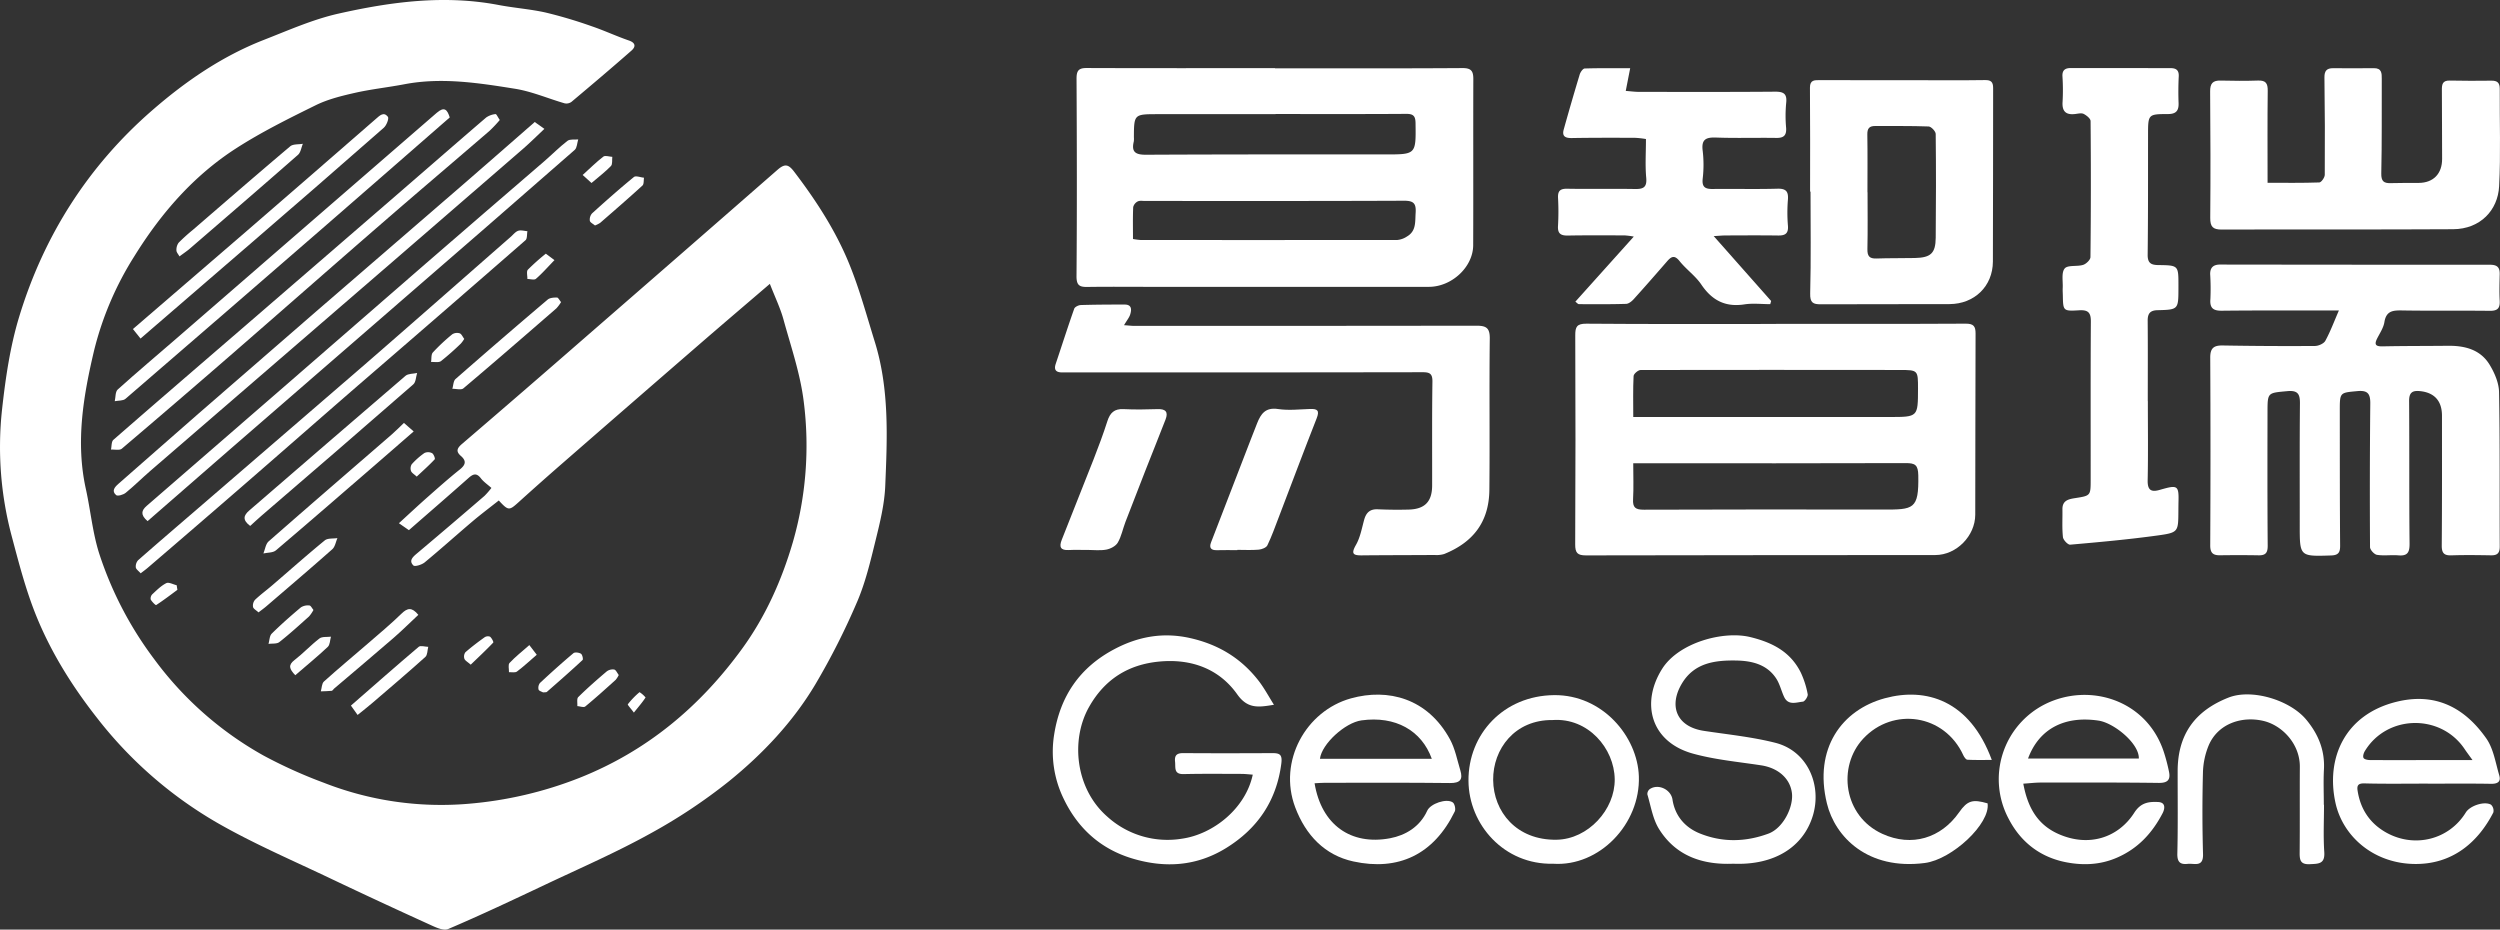
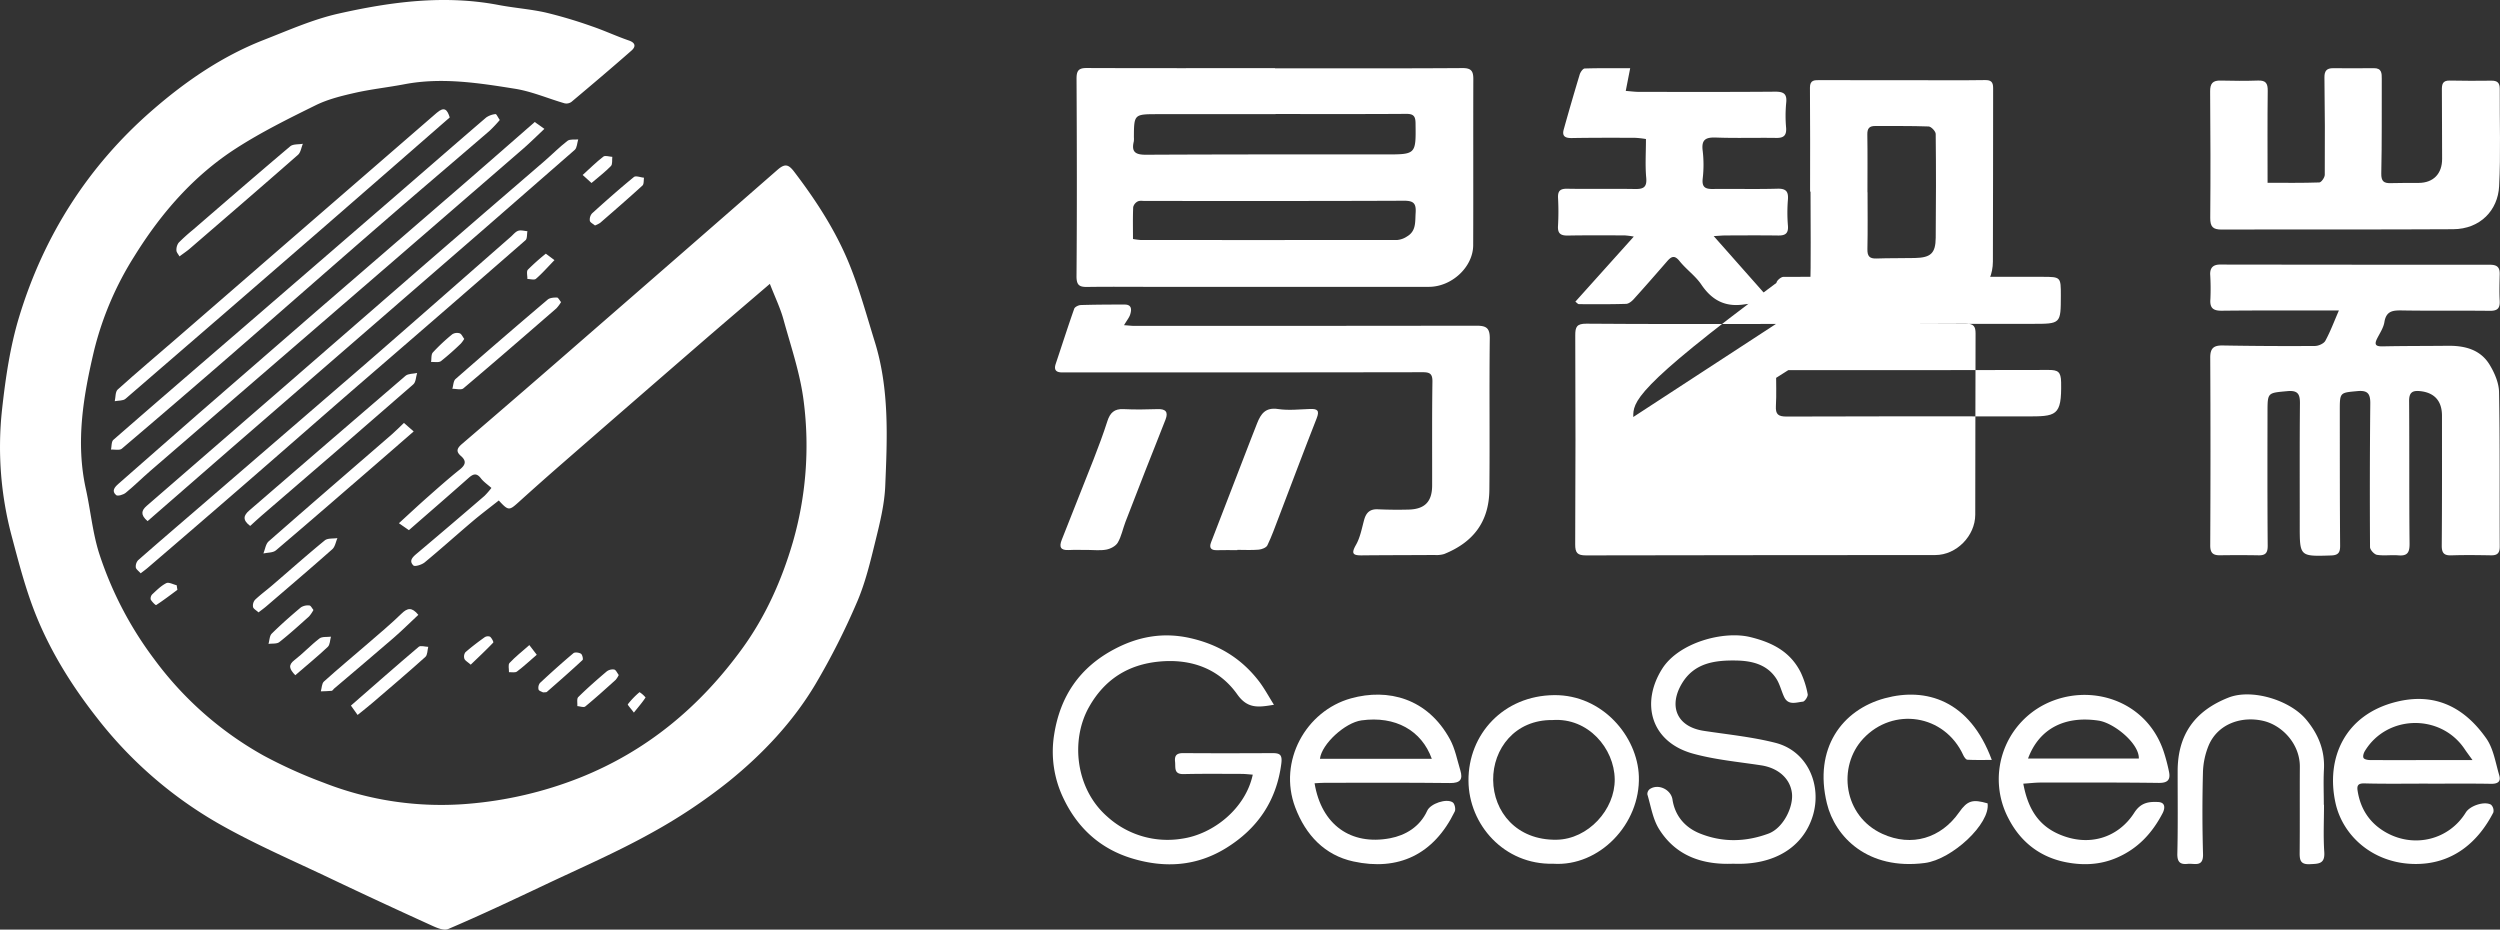
<svg xmlns="http://www.w3.org/2000/svg" id="图层_1" data-name="图层 1" viewBox="0 0 1166.386 433.718">
  <rect x="0" y="0" width="1166.386" height="433.718" fill="#333333" stroke="none" />
  <defs>
    <style>.cls-1{fill:#fff;}</style>
  </defs>
  <title>易智瑞logo</title>
  <path class="cls-1" d="M359.183,132.432c-11.575,9.924-22.056,18.833-32.454,27.84q-32.23,27.918-64.381,55.928-10.332,8.997-20.494,18.188c-4.299,3.882-4.682,3.937-9.146-.886-4.048,3.205-8.251,6.351-12.249,9.738-7.48,6.336-14.766,12.902-22.323,19.143-1.343,1.11-4.587,2.102-5.263,1.435-2.228-2.199-.302-3.957,1.651-5.602q15.831-13.329,31.503-26.845a36.671,36.671,0,0,0,3.244-3.72c-1.788-1.599-3.629-2.823-4.903-4.482-2.001-2.605-3.576-2.107-5.729-.196-9.076,8.056-18.258,15.993-27.864,24.378-1.166-.81-2.568-1.785-4.661-3.24,4.716-4.307,8.906-8.236,13.209-12.038,4.98-4.401,9.949-8.826,15.137-12.973,2.706-2.163,3.339-3.967.559-6.385-2.365-2.057-1.856-3.552.49-5.563q28.781-24.669,57.344-49.592,44.963-39.067,89.812-78.264c3.454-3.033,5.145-2.734,7.823.778,10.175,13.342,19.307,27.38,25.649,42.876,4.837,11.817,8.193,24.252,11.99,36.48,6.844,22.041,5.836,44.752,4.882,67.334-.36,8.522-2.464,17.054-4.516,25.398-2.394,9.729-4.721,19.638-8.666,28.784a330.786,330.786,0,0,1-19.418,38.336c-10.46,17.546-24.502,32.412-40.264,45.19a254.548,254.548,0,0,1-37.046,24.592c-15.654,8.662-32.136,15.84-48.336,23.497-15.146,7.159-30.295,14.337-45.702,20.897-2.29.975-6.187-.999-9.031-2.291q-22.657-10.292-45.137-20.974c-18.103-8.654-36.657-16.567-53.995-26.57a193.412,193.412,0,0,1-55.486-48.498c-11.45-14.554-21.229-30.097-28.22-47.106C12.211,275.896,8.885,263.037,5.511,250.324A161.371,161.371,0,0,1,.973,190.911c1.602-14.45,3.722-29.098,7.924-42.956C20.375,110.101,40.983,77.629,70.915,51.562c15.63-13.612,32.697-25.34,52.176-32.946,11.473-4.48,22.906-9.579,34.837-12.264,24.549-5.525,49.443-8.844,74.682-4.025,7.321,1.398,14.824,1.915,22.082,3.551a213.334,213.334,0,0,1,21.289,6.34c5.894,1.994,11.561,4.655,17.445,6.684,3.268,1.127,3.166,2.967,1.204,4.69-9.229,8.109-18.612,16.043-28.02,23.944a3.985,3.985,0,0,1-3.158.678c-7.743-2.233-15.293-5.543-23.176-6.803C223.207,38.681,206.024,35.994,188.639,39.312c-7.648,1.46-15.43,2.282-23.014,3.999-6.241,1.414-12.644,2.982-18.333,5.785-12.655,6.235-25.386,12.542-37.216,20.17C90.246,82.053,75.051,99.576,62.654,119.595A148.739,148.739,0,0,0,43.914,163.465c-5.017,21.189-8.706,42.75-3.853,64.698,2.246,10.158,3.162,20.71,6.365,30.533A168.616,168.616,0,0,0,71.892,307.452a160.181,160.181,0,0,0,51.099,45.073,223.02,223.02,0,0,0,28.111,12.68A150.067,150.067,0,0,0,218.417,375.017a181.911,181.911,0,0,0,51.959-12.11c31.521-12.531,56.273-33.274,75.927-60.338,10.838-14.924,18.378-31.773,23.554-49.442a162.625,162.625,0,0,0,5.139-65.672c-1.582-12.992-5.959-25.673-9.461-38.389C364.072,143.75,361.617,138.707,359.183,132.432Z" />
-   <path class="cls-1" d="M828.643,151.098c29.498,0,58.997.073,88.495-.092,3.71-.021,4.584,1.305,4.572,4.615-.099,28.171-.093,56.342-.147,84.513-.019,9.881-8.749,18.81-18.598,18.822-54.333.066-108.665.028-162.997.164-3.976.01-5.074-1.142-5.054-5.135q.248-48.759.031-97.519c-.014-3.93.675-5.489,5.221-5.451,29.491.25,58.984.128,88.477.128ZM762.005,194.558c2.203,0,3.977 0,5.752,0q56.935-.003,113.87-.006c13.211,0,13.211.004,13.228-13.157.012-8.711.012-8.771-8.562-8.783q-60.429-.085-120.857.011c-1.146.003-3.225,1.787-3.277,2.822C761.847,181.564,762.005,187.707,762.005,194.558Zm-.011,21.586c0,6.088.226,11.403-.074,16.688-.225,3.969,1.07,4.989,5.068,4.972,37.139-.163,74.279-.105,111.419-.065,14.404.016,16.87.001,16.58-15.932-.089-4.899-1.466-5.758-5.866-5.743-40.471.138-80.942.08-121.413.079C766.077,216.144,764.445,216.144,761.994,216.144Z" />
+   <path class="cls-1" d="M828.643,151.098c29.498,0,58.997.073,88.495-.092,3.71-.021,4.584,1.305,4.572,4.615-.099,28.171-.093,56.342-.147,84.513-.019,9.881-8.749,18.81-18.598,18.822-54.333.066-108.665.028-162.997.164-3.976.01-5.074-1.142-5.054-5.135q.248-48.759.031-97.519c-.014-3.93.675-5.489,5.221-5.451,29.491.25,58.984.128,88.477.128Zc2.203,0,3.977 0,5.752,0q56.935-.003,113.87-.006c13.211,0,13.211.004,13.228-13.157.012-8.711.012-8.771-8.562-8.783q-60.429-.085-120.857.011c-1.146.003-3.225,1.787-3.277,2.822C761.847,181.564,762.005,187.707,762.005,194.558Zm-.011,21.586c0,6.088.226,11.403-.074,16.688-.225,3.969,1.07,4.989,5.068,4.972,37.139-.163,74.279-.105,111.419-.065,14.404.016,16.87.001,16.58-15.932-.089-4.899-1.466-5.758-5.866-5.743-40.471.138-80.942.08-121.413.079C766.077,216.144,764.445,216.144,761.994,216.144Z" />
  <path class="cls-1" d="M594.866,31.87c29.148,0,58.296.094,87.442-.105,4.188-.029,5.092,1.47,5.079,5.188-.087,25.821.034,51.643-.066,77.464-.039,10.142-9.993,19.404-20.666,19.412q-65.457.049-130.915-0c-9.492-.001-18.985-.099-28.474.048-3.746.058-5.048-.861-5.014-5.109.242-30.65.175-61.303.015-91.955-.019-3.646.808-5.091,4.659-5.077,29.313.109,58.626.06,87.939.06Zm.269,21.328-0.0.062q-27.489,0-54.978.003c-11.065.007-11.064.02-11.136,10.776a8.831,8.831,0,0,1-.048,1.995c-1.225,5.007.948,6.186,5.727,6.162,37.151-.186,74.303-.163,111.455-.147,14.559.006,14.476.074,14.273-14.622-.045-3.234-.985-4.322-4.325-4.299C635.782,53.268,615.458,53.198,595.135,53.198Zm-66.536,58.307a32.176,32.176,0,0,0,3.572.469q59.904.047,119.809-.016a9.698,9.698,0,0,0,4.46-1.633c4.344-2.53,3.758-6.797,4.031-11.001.283-4.362-.873-5.689-5.413-5.669-40.268.178-80.538.1-120.807.106-1.162 0-2.497-.256-3.438.223a4.037,4.037,0,0,0-2.116,2.649C528.485,101.413,528.599,106.209,528.599,111.504Z" />
  <path class="cls-1" d="M1091.217,144.86c-3.236,0-5.676-.002-8.115 0-15.496.014-30.993-.065-46.488.107-4.135.046-5.709-1.299-5.337-5.544a109.884,109.884,0,0,0-.111-11.488c-.056-3.143,1.539-4.508,4.621-4.504q62.983.093,125.965.093c3.266-.003,4.568,1.168,4.496,4.339-.094,4.165-.225,8.342-.002,12.496.187,3.489-1.071,4.697-4.589,4.655-13.494-.161-26.993.052-40.485-.169-4.349-.071-7.835-.11-8.722,5.441-.423,2.647-2.106,5.119-3.363,7.598-1.494,2.946-.661,3.783,2.555,3.714,10.157-.218,20.32-.156,30.481-.267,7.877-.086,15.112,1.763,19.409,8.819,2.31,3.794,4.331,8.478,4.41,12.799.441,23.991.204,47.995.322,71.993.015,3.057-1.06,4.2-4.049,4.148-6.163-.108-12.334-.19-18.492.015-3.526.117-4.542-1.148-4.514-4.65.166-20.165.111-40.332.107-60.498-.001-6.979-3.601-10.843-10.362-11.491-3.602-.345-5.002.829-4.974,4.678.162,22.165-.016,44.332.209,66.496.042,4.143-.989,5.823-5.236,5.462-3.308-.281-6.716.287-9.962-.239-1.291-.209-3.237-2.346-3.245-3.615q-.209-33.492.122-66.985c.053-4.653-1.276-6.232-6.039-5.787-8.161.763-8.196.518-8.188,9.161.021,20.999-.011,41.999.154,62.997.026,3.264-.963,4.413-4.213,4.517-14.641.469-14.636.538-14.628-13.956.01-19-.08-38.0.093-56.998.041-4.488-1.085-6.159-5.978-5.7-9.046.85-9.137.533-9.152,9.579-.034,20.832-.079,41.665.086,62.496.026,3.302-.957,4.564-4.183,4.511q-8.995-.149-17.995-.018c-3.285.046-4.652-.993-4.632-4.665q.233-43.747.003-87.495c-.026-4.52,1.653-5.795,5.887-5.721q21.483.377,42.972.232c1.668-.011,4.115-1.096,4.844-2.426C1087.239,154.715,1088.944,150.092,1091.217,144.86Z" />
-   <path class="cls-1" d="M1002.089,187.149c0,12.329.173,24.661-.088,36.984-.099,4.689,1.77,5.568,5.705,4.407.639-.188,1.28-.368,1.923-.544,6.139-1.68,6.913-1.054,6.771,5.446-.036,1.665-.051,3.332-.062,4.997-.06,9.575.006,10.038-9.345,11.337-13.653,1.897-27.402,3.138-41.138,4.345-1.069.094-3.235-2.187-3.379-3.527-.459-4.279-.166-8.634-.237-12.959-.068-4.118,2.797-4.751,5.933-5.237,7.193-1.113,7.234-1.14,7.241-8.453.022-24.657-.074-49.314.09-73.97.028-4.281-1.417-5.454-5.546-5.201-7.385.452-7.398.233-7.53-6.917-.022-1.166-.116-2.335-.055-3.496.164-3.126-.696-7.156.922-9.102,1.431-1.721,5.759-.785,8.599-1.683,1.43-.452,3.409-2.36,3.423-3.629q.343-31.728.061-63.46c-.01-1.157-1.876-2.653-3.213-3.331-1.042-.529-2.617-.129-3.935.031-4.26.518-6.203-1.114-5.929-5.59a98.807,98.807,0,0,0-.051-11.976c-.183-3.031,1.434-3.872,3.894-3.875,15.489-.014,30.977.033,46.466.039,2.599.001,4.034.879,3.892,3.831-.2,4.155-.227,8.329-.077,12.486.129,3.583-1.208,5.104-4.928,5.111-9.303.018-9.299.134-9.314,9.616-.029,18.659.043,37.319-.18,55.976-.047,3.935,1.538,4.828,5.007,4.868,9.35.106,9.349.201,9.354,9.345q0.0.75-.002,1.499c-.031,9.879-.029,9.967-9.771,10.208-3.487.086-4.609,1.61-4.58,4.942.109,12.493.044,24.988.044,37.482Z" />
  <path class="cls-1" d="M524.422,151.718c2.324.163,3.599.331,4.874.331q79.744.014,159.487-.088c4.643-.012,6.342,1.012,6.281,6.076-.283,23.499.055,47.005-.189,70.505-.156,15.015-7.618,24.503-21.09,29.936a12.407,12.407,0,0,1-4.435.456c-11.332.078-22.664.058-33.996.179-4.208.045-5.015-.866-2.723-4.894,1.983-3.485,2.726-7.708,3.81-11.662.917-3.346,2.69-5.107,6.371-4.945,4.824.213,9.666.268,14.492.131,7.491-.213,10.851-3.759,10.865-11.226.031-16.168-.094-32.338.134-48.502.053-3.779-1.376-4.361-4.659-4.355q-81.993.134-163.986.088-2.0 0-4.0.011c-2.766.013-4.116-.998-3.11-3.997,2.873-8.575,5.623-17.193,8.628-25.72.301-.855,2.003-1.688,3.079-1.721,6.821-.21,13.65-.235,20.476-.229,3.358.003,3.244,2.377,2.583,4.569C526.867,148.144,525.768,149.43,524.422,151.718Z" />
  <path class="cls-1" d="M799.542,110.155c9.379,10.598,18.083,20.433,26.786,30.268q-.206.741-.411,1.483c-4.024,0-8.126-.506-12.056.103-8.917,1.382-15.127-1.883-20.104-9.25-2.749-4.07-7.048-7.06-10.145-10.938-2.407-3.015-3.905-2.109-5.865.148-5.128,5.905-10.272,11.797-15.518,17.596-.917,1.013-2.339,2.169-3.561,2.207-7.324.23-14.657.173-21.987.131-.504-.003-1.005-.663-1.695-1.15,8.988-10.012,17.8-19.827,27.266-30.371a37.761,37.761,0,0,0-4.218-.554c-8.833-.026-17.668-.097-26.498.069-3.374.063-4.875-.907-4.637-4.548a117.099,117.099,0,0,0,.011-12.996c-.15-3.248.958-4.361,4.305-4.298,10.497.196,21.001-.052,31.498.127,3.923.067,5.765-.688,5.339-5.28-.532-5.729-.128-11.546-.128-18.034a41.299,41.299,0,0,0-5.089-.567c-9.833-.039-19.667-.066-29.498.105-3.044.053-4.658-.811-3.774-3.985q3.587-12.875,7.455-25.67c.336-1.107,1.498-2.767,2.322-2.794,6.928-.225,13.866-.128,21.228-.128-.764,3.913-1.348,6.905-2.067,10.588,2.357.178,4.253.443,6.149.445,21.167.02,42.335.09,63.501-.089,4.137-.035,5.696,1.058,5.19,5.381a62.78,62.78,0,0,0-.019,11.488c.239,3.515-1.1,4.758-4.559,4.705-9.331-.144-18.674.172-27.995-.172-4.818-.178-7.087.781-6.363,6.231a55.563,55.563,0,0,1-.008,12.977c-.425,4.067,1.309,4.835,4.807,4.79,9.999-.13,20.006.152,29.998-.133,4.129-.118,5.262,1.313,4.953,5.199a73.6,73.6,0,0,0,.009,11.99c.31,3.662-1.189,4.696-4.547,4.648-8.165-.116-16.333-.051-24.5-.025C803.557,109.858,801.997,110.017,799.542,110.155Z" />
  <path class="cls-1" d="M844.503,89.382c0-16.161.085-32.322-.064-48.481-.035-3.744,2.317-3.508,4.62-3.51q28.742-.021,57.485.05c6.498.006,12.998.065,19.493-.076,2.734-.059,3.879.752,3.87,3.692-.09,27.0.029,54-.113,80.999-.061,11.519-8.64,19.782-20.246,19.827-19.997.078-39.994-.002-59.99.091-3.67.017-5.125-.693-5.009-5.094.415-15.823.163-31.663.163-47.497Zm26.764.333.05 0c0,8.82.13,17.643-.068,26.459-.073,3.244.881,4.553,4.212,4.432,5.983-.217,11.978-.094,17.965-.232,7.405-.17,9.625-2.213,9.692-9.453.149-16.142.182-32.288-.005-48.428-.014-1.228-2.098-3.438-3.285-3.484-8.308-.321-16.634-.164-24.953-.221-2.776-.019-3.711,1.177-3.664,3.972C871.362,71.743,871.267,80.73,871.267,89.715Z" />
  <path class="cls-1" d="M1057.946,85.282c8.255,0,16.206.121,24.142-.163.927-.033,2.532-2.303,2.541-3.545q.162-22.736-.153-45.474c-.041-3.073,1.119-4.292,4.021-4.282,6.331.021,12.663.082,18.993-.009,3.766-.055,3.74,2.392,3.73,5.047-.053,14.665.103,29.333-.225,43.991-.084,3.765,1.189,4.689,4.467,4.595,4.328-.124,8.662-.085,12.993-.104,6.853-.03,10.964-4.311,10.922-11.251-.065-10.665-.026-21.331-.11-31.996-.021-2.617.202-4.589,3.641-4.506,6.494.156,12.995.123,19.492.051,2.719-.03,3.888.975,3.868,3.816-.102,15.165.488,30.36-.296,45.486-.573,11.066-8.721,19.924-21.431,20.001-35.988.218-71.979.03-107.969.164-4.186.016-5.413-1.338-5.377-5.491.171-19.663.113-39.328-.049-58.992-.03-3.697,1.249-5.126,4.899-5.033,5.828.149,11.667.192,17.492-.009,3.592-.124,4.517,1.33,4.477,4.75C1057.85,56.298,1057.946,70.274,1057.946,85.282Z" />
  <path class="cls-1" d="M594.364,328.809c-7.257,1.217-12.286,1.981-17.12-4.851-8.399-11.872-21.319-16.672-36.163-15.324-14.795,1.344-25.818,8.406-33.064,21.352-8.54,15.259-6.334,37.906,8.502,50.935a41.836,41.836,0,0,0,34.992,10.365c14.455-2.08,29.582-13.974,32.97-29.868-1.812-.126-3.541-.346-5.27-.35-8.996-.019-17.995-.117-26.987.09-4.68.108-3.697-3.023-3.992-5.754-.341-3.164.948-4.06,3.975-4.036,13.825.107,27.652.067,41.477.009,3.609-.015,4.647.853,4.101,5.026-2.273,17.353-11.162,30.236-25.703,39.235-13.722,8.492-28.496,9.517-43.891,4.868-14.881-4.493-25.391-14.207-31.906-27.785a50.087,50.087,0,0,1-4.468-29.98c2.836-18.113,12.074-31.372,28.013-39.83,11.077-5.878,22.713-8.089,35.508-5.195,13.1,2.963,23.567,9.316,31.706,19.695C589.817,320.949,591.942,324.995,594.364,328.809Z" />
  <path class="cls-1" d="M808.617,402.973c-13.852.582-26.576-3.326-34.593-16.19-2.927-4.697-3.8-10.694-5.438-16.15a2.915,2.915,0,0,1,1.088-2.449c3.974-2.718,9.922.164,10.631,4.834,1.165,7.681,5.897,13.06,12.74,15.825,10.482,4.236,21.233,4.059,31.992.1,6.95-2.557,11.803-12.486,10.99-18.973-.85-6.782-6.403-11.684-14.379-12.903-10.641-1.627-21.493-2.609-31.811-5.468-19.752-5.473-24.418-23.64-14.323-39.596,7.686-12.148,28.435-17.854,41.092-14.769,10.248,2.498,18.622,6.782,23.474,16.367a41.507,41.507,0,0,1,3.313,10.289c.211,1.018-1.341,3.383-2.249,3.473-3.074.305-6.841,1.925-8.778-2.265-1.304-2.82-2.004-5.997-3.679-8.552-4.389-6.694-11.569-8.27-18.791-8.379-9.795-.149-19.428,1.082-25.195,10.73-6.227,10.416-2.568,20.134,10.254,22.088,11.136,1.698,22.439,2.808,33.317,5.565,15.308,3.879,21.879,20.1,17.443,34.264C841.227,395.149,827.902,403.777,808.617,402.973Z" />
  <path class="cls-1" d="M613.32,365.441c3.21,19.436,16.97,29.082,35.223,25.648,7.15-1.345,13.924-5.323,17.333-12.849,1.501-3.314,9.003-5.883,11.915-3.881.902.62,1.46,3.153.945,4.212-9.814,20.193-26.382,27.928-47.372,23.333-13.231-2.896-22.176-12.198-27.09-25.26-8.069-21.452,4.952-44.991,26.06-50.83,17.259-4.775,35.705-.076,46.167,19.143,2.397,4.403,3.352,9.609,4.83,14.488,1.273,4.203-.059,5.94-4.8,5.884-19.474-.229-38.951-.12-58.428-.116C616.53,365.214,614.956,365.36,613.32,365.441ZM668.011,354.013c-4.778-13.248-16.984-20.089-32.792-17.921-7.67,1.052-18.55,10.978-19.394,17.921Z" />
  <path class="cls-1" d="M943.977,365.628c2.075,11.191,6.669,19.133,16.378,23.459,14.16,6.309,27.925,1.762,35.375-9.872,3.074-4.8,6.728-5.233,11.152-5.03,3.829.176,3.012,3.446,2.095,5.208-4.838,9.296-11.521,16.588-21.559,20.866-7.791,3.321-15.742,3.531-23.459,2.034-11.902-2.308-21.078-9.225-26.785-20.228a39.186,39.186,0,0,1,17.05-53.569c20.63-10.195,47.167-1.952,55.218,22.044a82.271,82.271,0,0,1,2.52,9.542c.788,3.82-.716,5.241-4.834,5.187-18.326-.241-36.657-.175-54.986-.162C949.572,365.108,947,365.426,943.977,365.628Zm2.213-11.731h51.691c.236-6.994-11.547-16.598-18.772-17.685C963.755,333.899,951.477,339.596,946.19,353.896Z" />
  <path class="cls-1" d="M1132.713,365.6c-9.824,0-19.652.162-29.469-.101-2.87-.077-3.689.779-3.307,3.314,1.318,8.757,5.819,15.466,13.536,19.716,13.062,7.194,29.109,3.281,36.959-9.466,1.951-3.169,8.712-5.396,11.768-3.624a3.852,3.852,0,0,1,1.083,3.609c-7.041,13.751-19.038,24.493-37.291,24.033-19.051-.48-33.026-13.201-36.366-28.51-4.529-20.757,4.233-41.089,28.347-47.117,18.2-4.549,31.91,2.639,42.03,17.078,3.358,4.791,4.298,11.343,6.032,17.182.898,3.023-.768,4.028-3.852,3.975-9.821-.169-19.647-.063-29.471-.063Zm20.85-10.98c-1.741-2.424-2.717-3.696-3.603-5.029-11.124-16.736-36.32-16.281-46.668.893-.536.889-.971,2.38-.576,3.129.354.673,1.913.979,2.944.987,9.153.065,18.307.026,27.461.021C1139.514,354.617,1145.907,354.62,1153.564,354.62Z" />
  <path class="cls-1" d="M724.633,402.983c-22.882.524-39.37-18.221-39.51-38.707-.149-21.727,16.326-39.721,39.946-39.961,22.575-.229,38.923,19.296,39.548,37.903C765.364,384.424,746.205,404.418,724.633,402.983Zm-.226-67.046c-17.692-.215-27.903,13.542-27.768,27.961.139,14.835,10.906,28.204,29.635,27.882,14.657-.252,27.274-14.072,27.077-28.26C753.152,349.172,740.966,334.796,724.407,335.938Z" />
  <path class="cls-1" d="M929.279,354.552c-4.035,0-7.723.102-11.395-.094-.662-.035-1.482-1.198-1.853-2.012-8.807-19.317-32.815-22.698-46.698-7.865-12.18,13.014-9.315,36.159,8.918,44.467,13.703,6.243,27.36,1.982,35.775-10.046,3.919-5.601,6.37-6.181,13.285-4.194,1.406,9.418-16.53,26.17-29.256,27.823-26.649,3.462-41.895-12.158-45.698-27.766-6.263-25.705,7.01-43.673,27.026-49.095C898.45,320.606,918.967,326.535,929.279,354.552Z" />
  <path class="cls-1" d="M1084.278,375.497c0,7.331-.371,14.688.12,21.986.378,5.623-2.566,5.497-6.665,5.704-4.483.227-4.847-1.906-4.815-5.408.122-13.33 0-26.662.084-39.993.068-10.766-8.308-19.401-16.989-21.442-10.076-2.369-21.16,1.242-25.513,11.356a35.478,35.478,0,0,0-2.706,12.829q-.492,18.979.04,37.981c.171,6.287-4.072,4.194-7.142,4.531-3.549.389-4.94-.853-4.845-4.821.309-12.82.131-25.652.146-38.479.021-17.214,8.193-28.149,23.712-34.272,10.823-4.27,28.645,1.094,36.303,10.311,5.603,6.745,8.715,14.269,8.236,23.221-.293,5.483-.054,10.995-.054,16.494Z" />
  <path class="cls-1" d="M577.299,256.673c-3.161,0-6.324-.074-9.482.022-2.743.084-3.81-1.013-2.799-3.641q9.28-24.122,18.616-48.223,1.42-3.674,2.873-7.336c1.743-4.416,3.915-7.551,9.763-6.663,4.878.741,9.975.152,14.969-.024,3.471-.122,4.479.741,3.058,4.353-6.015,15.293-11.768,30.689-17.641,46.038-1.7,4.442-3.292,8.944-5.349,13.219-.528,1.097-2.594,1.897-4.025,2.025-3.304.295-6.653.094-9.983.094Z" />
  <path class="cls-1" d="M507.206,256.59c-2.828,0-5.663-.129-8.481.031-3.916.223-4.708-1.4-3.339-4.827q7.511-18.804,14.897-37.659c2.267-5.827,4.466-11.692,6.37-17.645,1.237-3.868,3.24-5.83,7.532-5.614,5.313.268,10.655.175,15.976-.001,3.778-.125,4.956,1.426,3.634,4.834-3.095,7.983-6.304,15.922-9.431,23.894q-4.679,11.929-9.272,23.891c-1.228,3.217-1.883,6.733-3.581,9.659-.94,1.621-3.383,2.899-5.349,3.269-2.892.545-5.962.141-8.956.141Z" />
  <path class="cls-1" d="M68.846,243.139c-3.406-2.943-2.91-4.964-.379-7.153Q99.595,209.064,130.65,182.058q34.079-29.602,68.143-59.221Q226.31,98.989,253.919,75.249c3.645-3.152,7.043-6.611,10.851-9.542,1.152-.887,3.304-.475,4.998-.658-.521,1.661-.522,3.917-1.64,4.896q-40.91,35.803-82.038,71.357-39.934,34.648-79.877,69.287C93.804,221.361,81.43,232.175,68.846,243.139Z" />
  <path class="cls-1" d="M249.486,56.927c1.281.911,2.581,1.834,4.497,3.196-3.515,3.301-6.608,6.407-9.91,9.273q-29.738,25.819-59.558,51.543Q127.362,170.298,70.196,219.643c-3.899,3.369-7.555,7.028-11.546,10.279-1.119.912-3.737,1.682-4.452,1.078-2.253-1.903-.735-3.707,1.068-5.283,12.502-10.929,24.938-21.934,37.457-32.844q27.427-23.903,54.94-47.707,34.478-29.838,69.009-59.616C227.576,76.113,238.409,66.594,249.486,56.927Z" />
  <path class="cls-1" d="M65.631,267.483c-.965-1.112-2.155-1.874-2.271-2.774a4.326,4.326,0,0,1,1.083-3.342c9.349-8.217,18.811-16.307,28.239-24.434q38.691-33.354,77.362-66.731c22.83-19.819,45.511-39.81,68.26-59.722,1.127-.986,2.139-2.346,3.457-2.8,1.264-.435,2.856.083,4.304.182-.273,1.434-.028,3.462-.893,4.217q-38.872,33.903-77.939,67.584c-17.573,15.241-35.046,30.598-52.616,45.843Q91.84,245.269,68.943,264.895C67.977,265.727,66.934,266.468,65.631,267.483Z" />
  <path class="cls-1" d="M233.172,55.989a64.109,64.109,0,0,1-4.691,4.984c-16.75,14.434-33.617,28.734-50.32,43.222-23.355,20.257-46.565,40.682-69.902,60.96q-25.585,22.232-51.418,44.177c-1.053.893-3.348.319-5.066.427.351-1.548.165-3.711,1.131-4.554,19.908-17.38,39.955-34.602,59.959-51.872q36.054-31.127,72.083-62.283c13.955-12.071,27.855-24.207,41.863-36.216a9.208,9.208,0,0,1,4.404-1.604C231.606,53.167,232.251,54.646,233.172,55.989Z" />
  <path class="cls-1" d="M209.832,54.783c-19.42,16.931-38.409,33.541-57.459,50.082q-46.844,40.675-93.819,81.197c-1.144.985-3.319.772-5.013,1.118.425-1.852.221-4.404,1.376-5.446,9.01-8.12,18.298-15.93,27.468-23.873q26.174-22.671,52.316-45.377,34.485-29.871,68.955-59.759C207.367,49.488,208.669,51.166,209.832,54.783Z" />
-   <path class="cls-1" d="M65.564,157.95c-1.291-1.617-2.384-2.985-3.542-4.435,17.14-14.763,33.999-29.24,50.809-43.773q31.282-27.043,62.458-54.209c1.922-1.679,3.738-3.536,5.684-1.058.61.776-.619,3.989-1.878,5.094q-30.691,26.945-61.636,53.602C100.289,128.029,83.077,142.841,65.564,157.95Z" />
  <path class="cls-1" d="M116.723,245.379c-3.79-2.856-3.036-4.96-.386-7.245,24.28-20.935,48.498-41.942,72.851-62.792,1.261-1.08,3.589-.913,5.42-1.327-.562,1.799-.559,4.245-1.769,5.301Q157.546,210.105,122.004,240.608C120.268,242.107,118.598,243.682,116.723,245.379Z" />
  <path class="cls-1" d="M188.455,197.313c1.516,1.325,2.713,2.372,4.55,3.978-5.566,4.837-10.751,9.362-15.955,13.864-16.081,13.912-32.125,27.867-48.334,41.627-1.363,1.157-3.854.986-5.821,1.432.788-1.911,1.05-4.421,2.442-5.643,19.103-16.766,38.368-33.347,57.574-49.996C184.656,201.063,186.268,199.397,188.455,197.313Z" />
  <path class="cls-1" d="M83.737,119.63c-.562-1.033-1.407-1.897-1.416-2.77a5.59,5.59,0,0,1,1.016-3.607,84.317,84.317,0,0,1,6.655-6.014c15.1-13.029,30.16-26.106,45.403-38.966,1.347-1.136,3.911-.829,5.909-1.192-.736,1.747-.999,4.035-2.281,5.16-16.736,14.691-33.612,29.222-50.471,43.773C87.323,117.076,85.953,117.974,83.737,119.63Z" />
  <path class="cls-1" d="M261.765,140.947a18.001,18.001,0,0,1-2.177,2.915c-14.412,12.505-28.817,25.019-43.395,37.328-1.035.874-3.402.168-5.15.197.475-1.548.463-3.652,1.498-4.56q21.332-18.702,42.975-37.047c1.019-.866,2.875-.978,4.34-.972C260.445,138.81,261.028,140.077,261.765,140.947Z" />
  <path class="cls-1" d="M195.174,286.858c-4.019,3.756-7.754,7.475-11.729,10.917-9.142,7.916-18.402,15.696-27.611,23.536-.378.322-.687.956-1.075.996-1.683.174-3.384.182-5.078.25.457-1.561.424-3.666,1.452-4.594,6.631-5.983,13.519-11.68,20.273-17.528,5.378-4.657,10.859-9.215,15.952-14.169C190.11,283.59,192.185,283.204,195.174,286.858Z" />
  <path class="cls-1" d="M120.61,285.714c-1.082-1.011-2.373-1.656-2.557-2.535a4.138,4.138,0,0,1,.929-3.333c2.519-2.393,5.344-4.458,7.986-6.726,8.174-7.017,16.227-14.179,24.562-20.998,1.353-1.107,3.903-.749,5.9-1.068-.771,1.756-1.083,4.03-2.387,5.186-10.165,9.012-20.516,17.814-30.822,26.665C123.145,283.831,121.981,284.653,120.61,285.714Z" />
  <path class="cls-1" d="M166.841,333.564c-1.107-1.555-2.012-2.827-3.112-4.372,10.654-9.296,21.049-18.46,31.622-27.415.862-.73,2.938-.028,4.449.009-.42,1.598-.316,3.779-1.342,4.702-8.13,7.305-16.464,14.383-24.761,21.501C171.59,329.797,169.39,331.497,166.841,333.564Z" />
  <path class="cls-1" d="M277.582,105.195c-.891-.774-2.263-1.398-2.395-2.222a4.377,4.377,0,0,1,1.061-3.442c6.387-5.779,12.836-11.498,19.504-16.944.89-.727,3.113.179,4.719.329-.219,1.24.01,2.969-.726,3.642-6.478,5.922-13.117,11.668-19.743,17.426A12.031,12.031,0,0,1,277.582,105.195Z" />
  <path class="cls-1" d="M146.247,284.581a16.068,16.068,0,0,1-2.062,3.02c-4.546,4.074-9.065,8.196-13.858,11.965-1.18.928-3.347.601-5.06.851.479-1.631.467-3.759,1.524-4.805,4.337-4.286,8.93-8.325,13.601-12.25a6.129,6.129,0,0,1,3.971-.878C144.996,282.519,145.563,283.775,146.247,284.581Z" />
  <path class="cls-1" d="M253.367,323.056c-.596-.356-1.926-.705-2.099-1.36a3.645,3.645,0,0,1,.671-3.067c5.089-4.745,10.266-9.403,15.591-13.88.681-.573,2.601-.318,3.515.25.654.406,1.143,2.574.755,2.935-5.442,5.064-11.039,9.963-16.637,14.857C254.853,323.063,254.204,322.947,253.367,323.056Z" />
  <path class="cls-1" d="M288.68,314.929a10.874,10.874,0,0,1-1.426,2.248c-4.675,4.207-9.332,8.442-14.189,12.432-.711.584-2.448-.08-3.71-.167.113-1.436-.342-3.449.434-4.213,4.237-4.175,8.722-8.109,13.262-11.961a4.63,4.63,0,0,1,3.509-.895C287.382,312.552,287.935,313.969,288.68,314.929Z" />
  <path class="cls-1" d="M137.757,315.032c-2.767-2.895-3.423-4.726-.369-7.074,4.064-3.125,7.584-6.958,11.652-10.075,1.263-.968,3.551-.598,5.37-.841-.465,1.616-.429,3.766-1.482,4.756C148.118,306.318,143.002,310.513,137.757,315.032Z" />
  <path class="cls-1" d="M216.594,158.113a14.22,14.22,0,0,1-1.546,2.148,123.291,123.291,0,0,1-9.286,8.206c-1.058.794-3.066.321-4.64.428.247-1.517-.028-3.508.838-4.464a88.619,88.619,0,0,1,9.038-8.463,4.193,4.193,0,0,1,3.47-.457C215.334,155.803,215.847,157.138,216.594,158.113Z" />
  <path class="cls-1" d="M275.965,85.376c-1.293-1.172-2.474-2.243-4.125-3.74,3.332-3.02,6.335-6.012,9.667-8.575.855-.657,2.751.04,4.169.115-.184,1.464.171,3.453-.651,4.296C282.294,80.277,279.14,82.67,275.965,85.376Z" />
  <path class="cls-1" d="M219.617,310.107c-1.45-1.294-2.628-1.876-2.955-2.769a3.396,3.396,0,0,1,.477-3.029c2.84-2.484,5.866-4.768,8.935-6.971a2.812,2.812,0,0,1,2.56-.287c.784.634,1.74,2.492,1.491,2.753C226.817,303.272,223.311,306.553,219.617,310.107Z" />
  <path class="cls-1" d="M258.693,121.362c-3.277,3.376-5.79,6.257-8.658,8.727-.772.665-2.621.078-3.976.065.039-1.481-.527-3.52.229-4.341a102.562,102.562,0,0,1,8.369-7.463Z" />
  <path class="cls-1" d="M246.964,300.966c1.273,1.661,2.249,2.937,3.46,4.517-3.185,2.748-6.084,5.458-9.236,7.829-.845.635-2.464.241-3.728.319.053-1.475-.493-3.511.267-4.324C240.421,306.427,243.562,303.966,246.964,300.966Z" />
  <path class="cls-1" d="M82.765,275.194c-3.276,2.416-6.512,4.891-9.916,7.11-.226.147-1.962-1.532-2.532-2.608a2.778,2.778,0,0,1,.753-2.448c2.043-1.89,4.082-3.959,6.514-5.177,1.162-.582,3.204.596,4.847.977Z" />
-   <path class="cls-1" d="M194.423,222.367c-1.195-1.122-2.336-1.728-2.659-2.628a3.69,3.69,0,0,1,.334-3.144,33.968,33.968,0,0,1,5.93-5.246,4.056,4.056,0,0,1,3.551.071c.762.427,1.555,2.538,1.238,2.877C200.263,217.033,197.449,219.527,194.423,222.367Z" />
  <path class="cls-1" d="M295.735,332.466c-1.478-2-3.023-3.614-2.815-3.885a37.001,37.001,0,0,1,5.462-5.655,11.978,11.978,0,0,1,2.809,2.483C299.776,327.594,298.058,329.583,295.735,332.466Z" />
</svg>